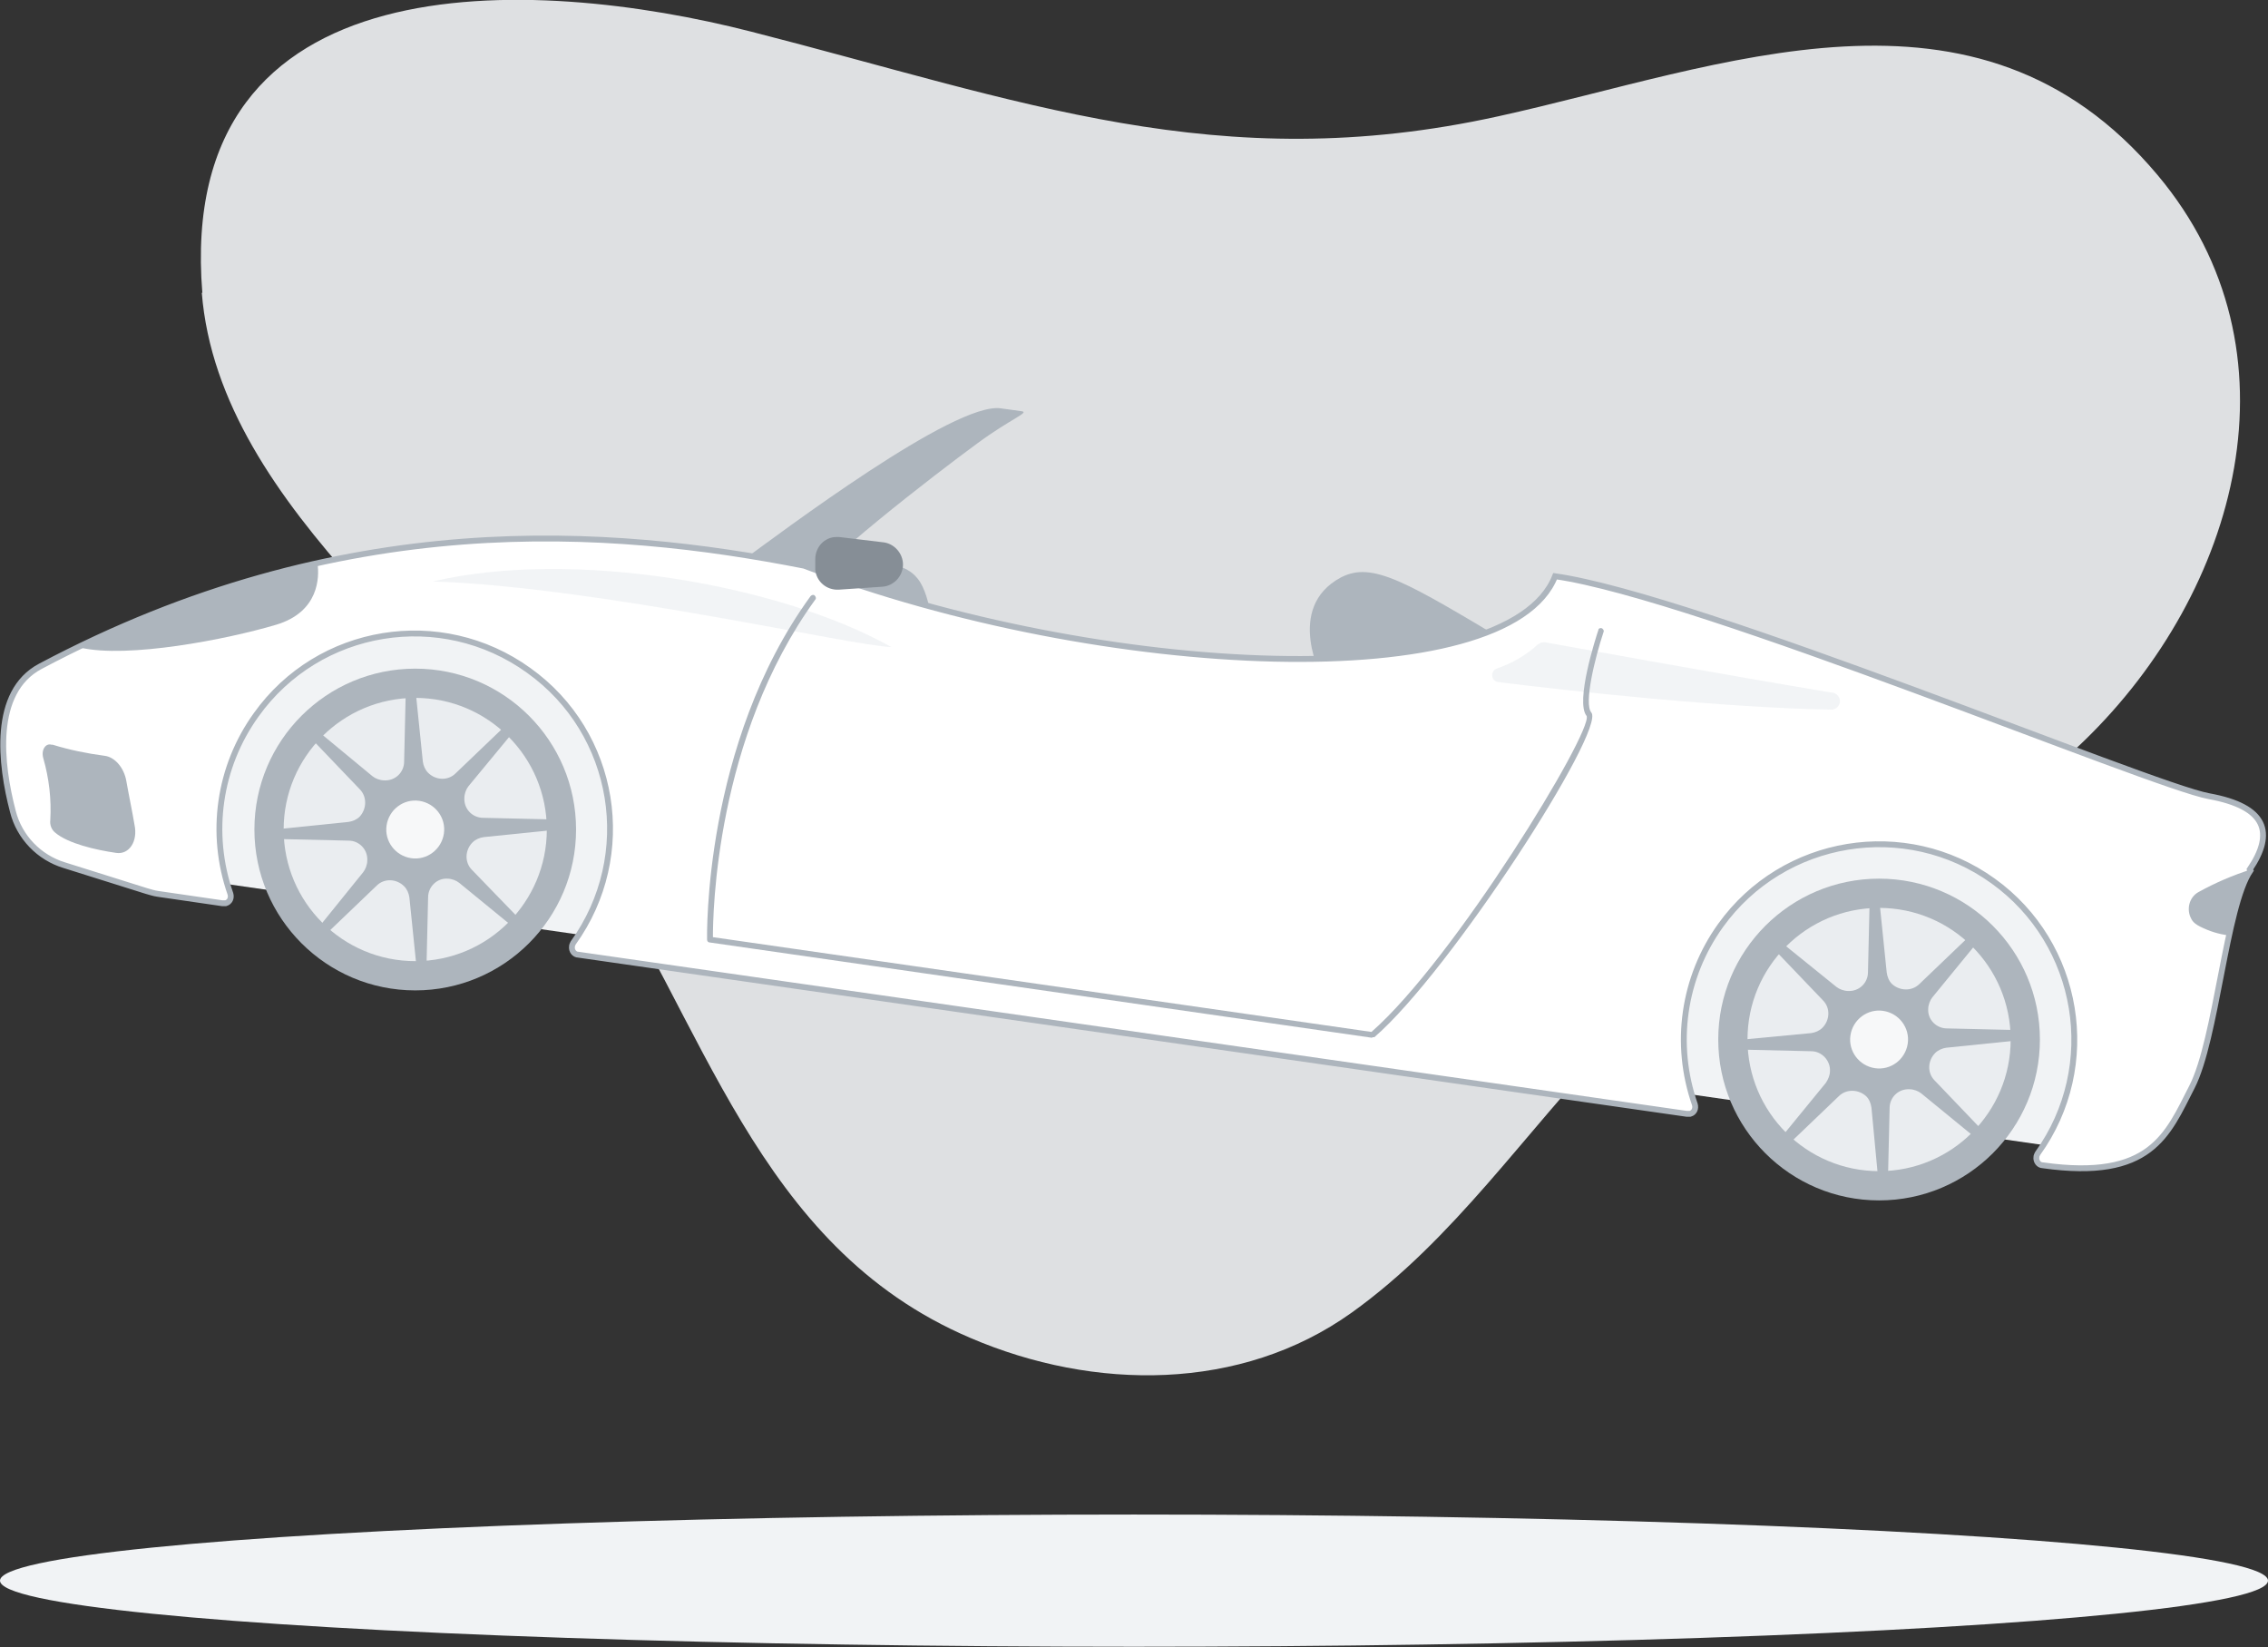
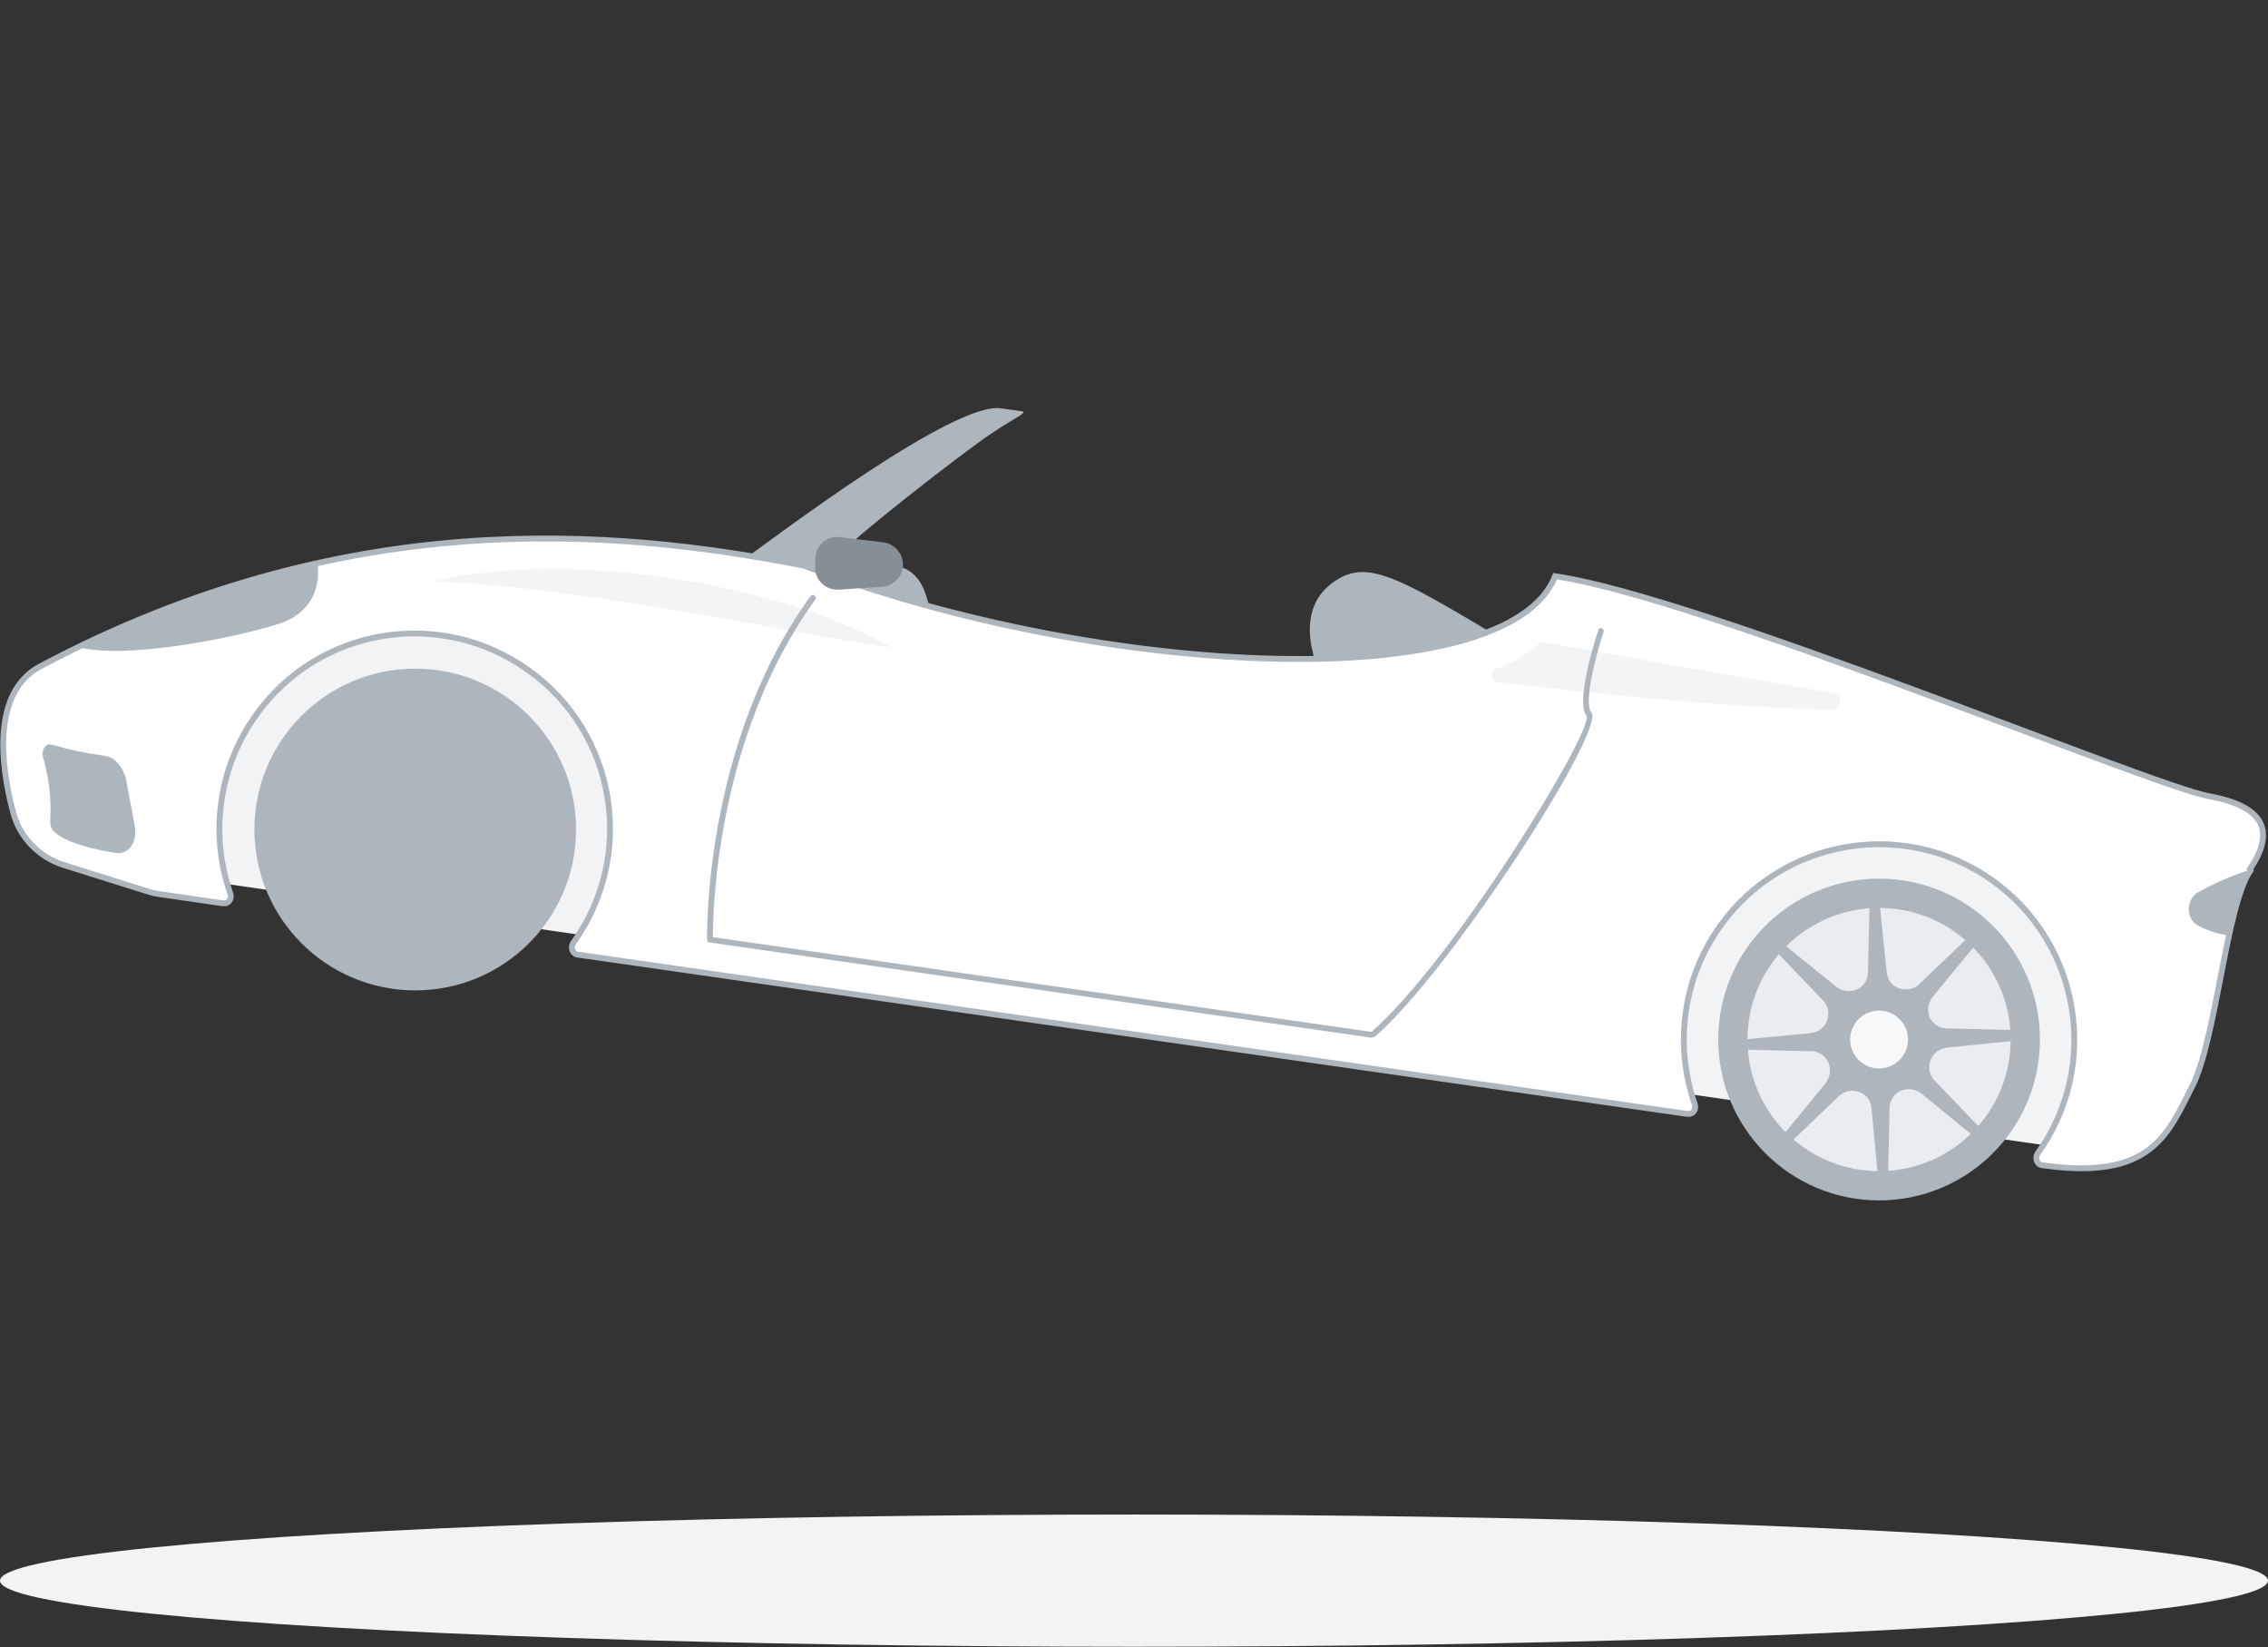
<svg xmlns="http://www.w3.org/2000/svg" id="Layer_1" version="1.1" viewBox="0 0 387.8 281.6">
  <rect x="0" y="0" width="387.8" height="281.6" fill="#333333" stroke="none" />
  <defs>
    <style>
      .st0, .st1, .st2 {
        isolation: isolate;
      }

      .st0, .st3 {
        fill: #adb5bd;
      }

      .st4 {
        stroke: #adb5bd;
        stroke-miterlimit: 10;
      }

      .st4, .st2 {
        fill: #fff;
      }

      .st5, .st1 {
        fill: #f1f3f5;
      }

      .st1, .st2 {
        opacity: .9;
      }

      .st6 {
        fill: #868e96;
      }
    </style>
  </defs>
  <g id="freepik--Shadow--inject-63">
    <ellipse id="freepik--path--inject-63" class="st5" cx="193.9" cy="270.2" rx="193.9" ry="11.3" />
  </g>
  <g>
    <g id="freepik--background-simple--inject-63">
-       <path class="st1" d="M34.6,50.1C29.9-7.4,91.3-4.1,128.4,5.4c46.2,11.8,79.9,25,127.7,14.5,38.3-8.4,81.9-26.8,112.8,10,25.3,30.1,13.8,71.2-12.5,96.7-23.4,22.7-58.1,27.8-81,51.7-14.7,15.3-26.8,33.6-44.3,46.1-18.9,13.5-44,13.4-65.2,4.3-36.8-15.7-45.4-54.3-65.8-84.7-19.8-29.5-62.6-56.4-65.6-94Z" />
-     </g>
+       </g>
    <g id="freepik--Starman--inject-63">
      <polygon class="st5" points="367.7 146.1 60.2 102 31.7 120.5 27.5 149.5 360.3 197.3 367.7 146.1" />
      <path class="st3" d="M125.9,96.6c8.2-6,37.3-27.9,45.2-26.8l3.6.5c1.4.2-1.9,1.3-7.6,5.5-7.1,5.2-27.8,21.1-30.5,26.1-8.5-1.2-10.8-5.3-10.8-5.3Z" />
      <path class="st3" d="M135,96.4c14.7-.6,19.3-.7,21.9,2.5s2.8,11.5,2.8,11.5l-26-9.5,1.3-4.6Z" />
      <path class="st3" d="M258.6,110.3c-18.1-10.8-23.9-14.4-29.3-11.6-9.8,5.2-3.1,17.5-3.1,17.5l30.8,1.2,1.6-7.1Z" />
      <path class="st4" d="M384.8,148.8c-4.2,6.1-5.8,28.8-10,37s-7,16-25.5,13.4h0c-.7,0-1.2-.7-1.1-1.4,0-.2.1-.4.2-.6,10.8-15,7.3-35.9-7.6-46.6-15-10.8-35.9-7.3-46.6,7.6-6.4,8.9-8,20.3-4.4,30.6.2.7-.1,1.4-.8,1.6-.2,0-.4,0-.6,0l-189.5-27.2c-.7,0-1.2-.7-1.1-1.4,0-.2.1-.4.2-.6,10.8-15,7.4-35.9-7.6-46.6-15-10.8-35.9-7.4-46.6,7.6-6.4,8.9-8,20.3-4.4,30.6.2.7-.1,1.4-.8,1.6-.2,0-.4,0-.6,0l-11-1.6c-.7-.1-1.3-.3-2-.5l-14-4.4c-4.3-1.3-7.7-4.8-8.8-9.2-2.1-8-3.6-20.4,4.7-24.8,51.6-27.4,97.5-23.7,130.6-17.2,51.1,19.5,120.4,22.3,128.4,1.8,24.6,3.5,101.9,35.8,111.8,37.6s11.2,6.3,7,12.5Z" />
      <path class="st1" d="M74,99.4c23.7-5.6,59.1.4,78.4,11.2-6.4-.1-50.3-10.3-78.4-11.2Z" />
      <path class="st1" d="M263,110.1c-2,1.9-4.5,3.3-7.1,4.2-.6.2-.9.9-.7,1.5.1.4.6.8,1,.8,12.8,1.6,38.8,4.4,56.7,4.7.8.1,1.5-.4,1.7-1.2.1-.8-.4-1.5-1.2-1.7,0,0-.1,0-.2,0-18.6-3.1-44.5-7.8-49-8.6-.4,0-.8,0-1.1.3Z" />
      <circle class="st3" cx="71" cy="141.8" r="27.5" />
      <circle class="st3" cx="321.3" cy="177.7" r="27.5" />
-       <circle class="st1" cx="71" cy="141.8" r="22.5" />
      <path class="st3" d="M95.5,140.1l-12.9-.3c-1.8,0-3.3-1.5-3.2-3.4,0-.7.3-1.5.7-2l8.1-9.8-1-1.3-9.3,8.9c-1.3,1.3-3.4,1.2-4.7-.1-.5-.5-.8-1.2-.9-1.9l-1.3-12.7-1.6-.2-.3,12.9c0,1.8-1.5,3.3-3.4,3.2-.7,0-1.5-.3-2-.7l-9.8-8.1-1.3,1,8.9,9.3c1.3,1.3,1.2,3.4,0,4.7-.5.5-1.2.8-1.9.9l-12.7,1.3-.2,1.6,12.9.3c1.8,0,3.3,1.5,3.2,3.4,0,.7-.3,1.5-.7,2l-8,9.9,1,1.3,9.3-8.9c1.3-1.3,3.4-1.2,4.7.1.5.5.8,1.2.9,1.9l1.3,12.7,1.6.2.3-12.9c0-1.8,1.5-3.3,3.3-3.2.7,0,1.5.3,2,.7l9.9,8.1,1.3-1-9-9.3c-1.3-1.3-1.2-3.4.1-4.7.5-.5,1.2-.8,1.9-.9l12.7-1.3.2-1.7Z" />
-       <path class="st2" d="M75.9,142.5c-.4,2.7-2.9,4.6-5.6,4.2s-4.6-2.9-4.2-5.6c.4-2.7,2.9-4.6,5.6-4.2,2.7.4,4.6,2.9,4.2,5.6,0,0,0,0,0,0Z" />
      <circle class="st1" cx="321.3" cy="177.7" r="22.5" />
      <path class="st3" d="M345.8,176.1l-12.9-.3c-1.8,0-3.3-1.5-3.2-3.3,0-.7.3-1.5.7-2l8.1-9.9-1-1.3-9.3,8.9c-1.3,1.3-3.4,1.2-4.7,0-.5-.5-.8-1.2-.9-2l-1.3-12.7-1.6-.2-.3,12.9c0,1.8-1.5,3.3-3.4,3.2-.7,0-1.5-.3-2-.7l-9.9-8-1.3,1,8.9,9.3c1.3,1.3,1.2,3.4-.1,4.7-.5.5-1.2.8-1.9.9l-12.7,1.2-.2,1.6,12.9.3c1.8,0,3.3,1.6,3.2,3.4,0,.7-.3,1.4-.7,2l-8.1,9.9,1,1.3,9.3-8.9c1.3-1.3,3.4-1.2,4.7,0,.5.5.8,1.2.9,2l1.2,12.7,1.6.2.3-12.9c0-1.8,1.5-3.3,3.4-3.2.7,0,1.5.3,2,.7l9.9,8.1,1.3-1-8.9-9.3c-1.3-1.3-1.2-3.4.1-4.7.5-.5,1.2-.8,1.9-.9l12.7-1.3.3-1.6Z" />
      <path class="st2" d="M326.2,178.4c-.4,2.7-2.9,4.6-5.6,4.2s-4.6-2.9-4.2-5.6,2.9-4.6,5.6-4.2c0,0,0,0,0,0,2.7.4,4.6,2.9,4.2,5.6,0,0,0,0,0,0Z" />
      <path class="st3" d="M54.2,96.5c-3,.7-6.1,1.4-9.2,2.3-6.2,1.7-12.2,3.8-18.2,6.1-4.3,1.7-8.7,3.6-13.1,5.8,8.1,1.9,25.1-1.4,33.5-3.9,7.4-2.2,7.4-8.2,7.1-10.4Z" />
      <path class="st0" d="M234.6,177.4h0l-113.3-16.3c-.2,0-.4-.2-.4-.5,0-.3-.7-33.4,17.7-58.7.2-.2.5-.3.7-.1s.3.5.1.7c-17.1,23.6-17.5,53.8-17.5,57.7l112.6,16.2c14.1-12.3,37.8-51.2,36.8-54-2-2.4,1.6-13.5,2-14.7,0-.3.4-.4.6-.3s.4.4.3.6c-1.5,4.5-3.4,12.3-2.1,13.8,2.5,3-24.1,44.3-37.1,55.5,0,0-.2,0-.3,0Z" />
      <path class="st6" d="M150.8,100.3l-7.4.5c-2.1.1-3.8-1.4-4-3.4,0,0,0-.1,0-.2v-1.6c0-2.1,1.6-3.8,3.6-3.8.2,0,.4,0,.5,0l7.5.9c1.9.2,3.4,1.9,3.4,3.8h0c0,2-1.6,3.7-3.6,3.8Z" />
      <path class="st3" d="M9,127.3c2.9.9,5.9,1.5,8.9,1.9,1.7.2,3.3,2,3.7,4.3.4,2.3,1,5.1,1.4,7.5.6,2.8-.9,5.1-3.1,4.8-3.5-.5-8.3-1.6-10.5-3.5-.6-.5-.9-1.3-.8-2.1.2-3.6-.2-7.1-1.2-10.6-.4-1.4.4-2.6,1.4-2.3Z" />
      <path class="st3" d="M376.2,158.4c1.6.8,3.2,1.3,4.9,1.5,1.1-5,2.3-9.3,3.9-11.3h0c-3.2,1-6.2,2.3-9.1,3.9-1.6.9-2.1,3-1.2,4.6.3.6.9,1,1.5,1.3Z" />
    </g>
  </g>
</svg>